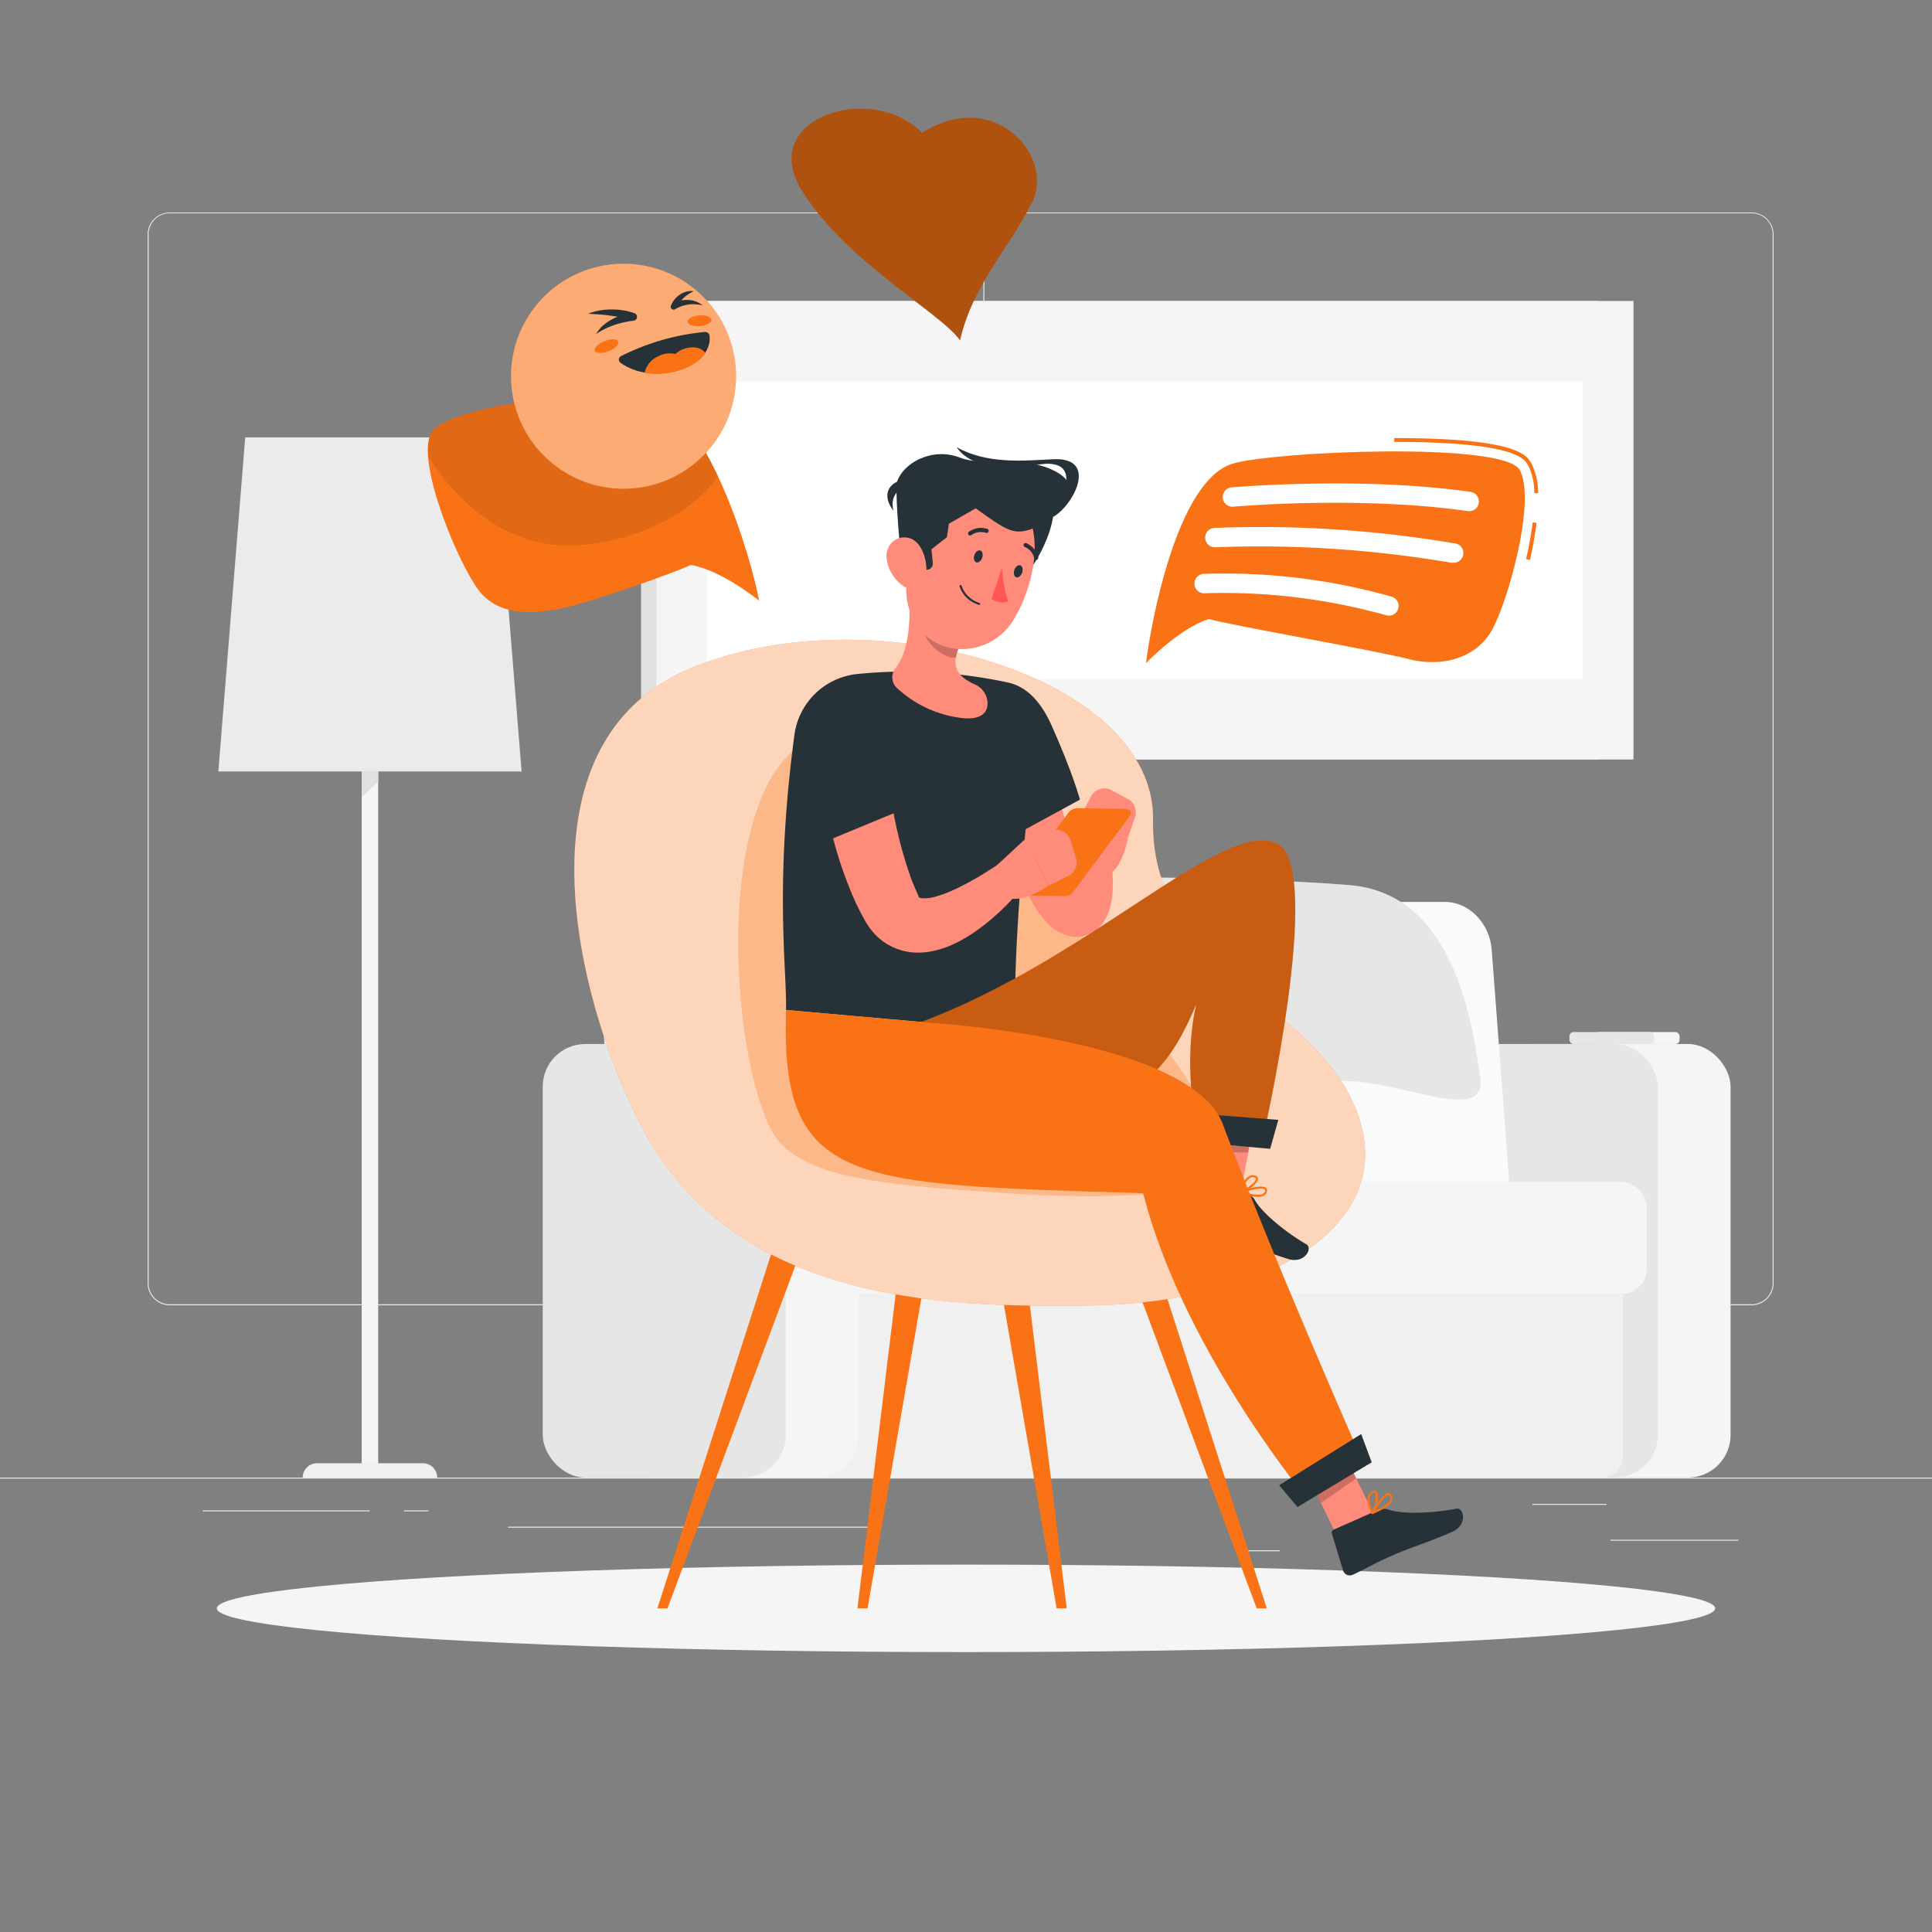
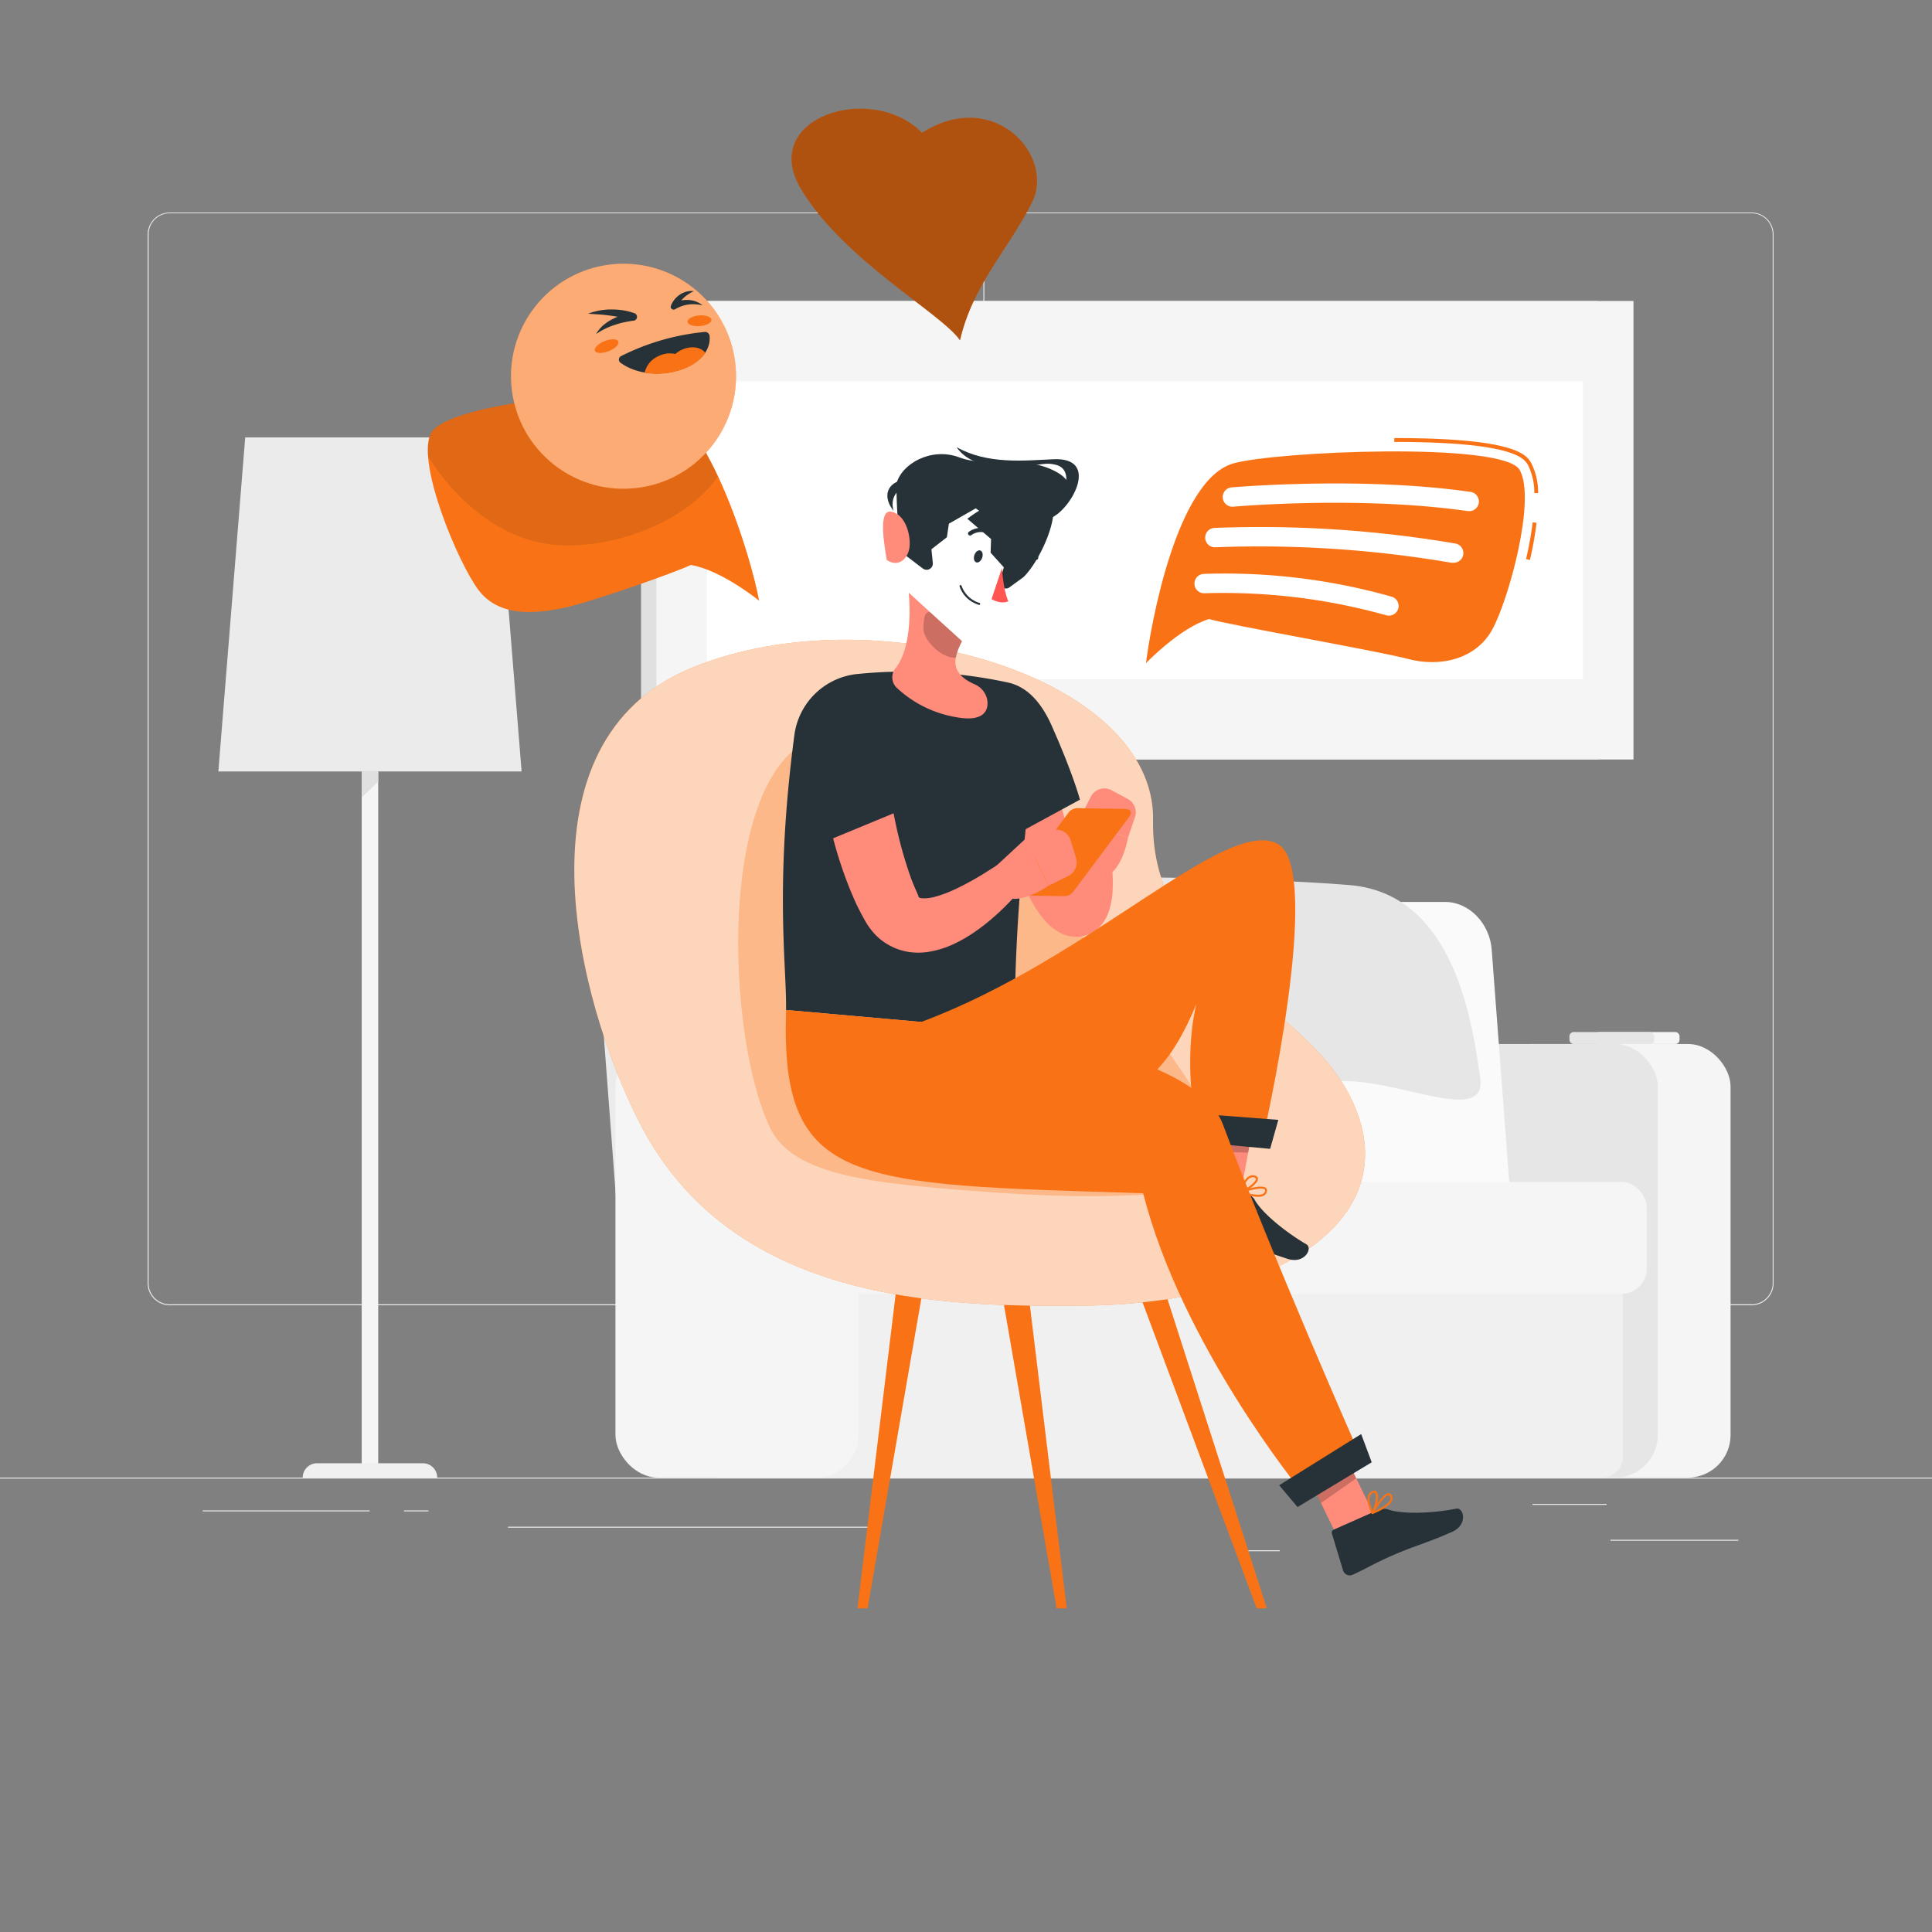
<svg xmlns="http://www.w3.org/2000/svg" viewBox="0 0 500 500">
  <rect x="0" y="0" width="500" height="500" fill="#808080" stroke="none" />
  <g id="freepik--background-complete--inject-481">
    <rect y="382.4" width="500" height="0.25" style="fill:#ebebeb" />
    <rect x="416.78" y="398.49" width="33.12" height="0.25" style="fill:#ebebeb" />
    <rect x="322.53" y="401.21" width="8.69" height="0.25" style="fill:#ebebeb" />
    <rect x="396.59" y="389.21" width="19.19" height="0.25" style="fill:#ebebeb" />
    <rect x="52.46" y="390.89" width="43.19" height="0.25" style="fill:#ebebeb" />
    <rect x="104.56" y="390.89" width="6.33" height="0.25" style="fill:#ebebeb" />
    <rect x="131.47" y="395.11" width="93.68" height="0.25" style="fill:#ebebeb" />
    <path d="M237,337.8H43.91a5.71,5.71,0,0,1-5.7-5.71V60.66A5.71,5.71,0,0,1,43.91,55H237a5.71,5.71,0,0,1,5.71,5.71V332.09A5.71,5.71,0,0,1,237,337.8ZM43.91,55.2a5.46,5.46,0,0,0-5.45,5.46V332.09a5.46,5.46,0,0,0,5.45,5.46H237a5.47,5.47,0,0,0,5.46-5.46V60.66A5.47,5.47,0,0,0,237,55.2Z" style="fill:#ebebeb" />
    <path d="M453.31,337.8H260.21a5.72,5.72,0,0,1-5.71-5.71V60.66A5.72,5.72,0,0,1,260.21,55h193.1A5.71,5.71,0,0,1,459,60.66V332.09A5.71,5.71,0,0,1,453.31,337.8ZM260.21,55.2a5.47,5.47,0,0,0-5.46,5.46V332.09a5.47,5.47,0,0,0,5.46,5.46h193.1a5.47,5.47,0,0,0,5.46-5.46V60.66a5.47,5.47,0,0,0-5.46-5.46Z" style="fill:#ebebeb" />
    <polygon points="134.99 199.65 56.51 199.65 63.46 113.2 128.03 113.2 134.99 199.65" style="fill:#ebebeb" />
    <rect x="93.61" y="199.65" width="4.27" height="182.75" style="fill:#f5f5f5" />
    <path d="M113.15,382.4H78.34a3.71,3.71,0,0,1,3.71-3.71h27.4a3.71,3.71,0,0,1,3.7,3.71Z" style="fill:#f0f0f0" />
    <polygon points="93.61 206.36 97.88 202.29 97.88 199.65 93.61 199.65 93.61 206.36" style="fill:#e0e0e0" />
    <rect x="165.9" y="77.9" width="247.74" height="118.66" style="fill:#e0e0e0" />
    <rect x="169.87" y="77.9" width="252.87" height="118.66" style="fill:#f5f5f5" />
    <rect x="257.77" y="23.88" width="77.08" height="226.7" transform="translate(159.08 433.54) rotate(-90)" style="fill:#fff" />
    <rect x="384.99" y="270.2" width="62.88" height="112.2" rx="11.01" transform="translate(832.86 652.59) rotate(180)" style="fill:#f5f5f5" />
    <rect x="366.17" y="270.2" width="62.88" height="112.2" rx="11.01" transform="translate(795.21 652.59) rotate(180)" style="fill:#e6e6e6" />
    <rect x="412.73" y="267.1" width="21.93" height="3.1" rx="1.08" transform="translate(847.4 537.29) rotate(180)" style="fill:#f5f5f5" />
    <rect x="406.17" y="267.1" width="21.93" height="3.1" rx="1.08" transform="translate(834.27 537.29) rotate(180)" style="fill:#e6e6e6" />
    <rect x="181" y="330.09" width="238.99" height="52.31" rx="5.46" transform="translate(600.99 712.49) rotate(180)" style="fill:#f0f0f0" />
    <path d="M164.71,233.43H359c6.11,0,11.49,5.52,12,12.32L376.17,314c.52,6.8-4,12.32-10.14,12.32H171.72c-6.12,0-11.49-5.52-12-12.32l-5.14-68.23C154.05,239,158.6,233.43,164.71,233.43Z" style="fill:#ebebeb" />
    <path d="M179.74,233.43H374.05c6.12,0,11.49,5.52,12,12.32L391.2,314c.51,6.8-4,12.32-10.15,12.32H186.74c-6.12,0-11.49-5.52-12-12.32l-5.15-68.23C169.08,239,173.62,233.43,179.74,233.43Z" style="fill:#fafafa" />
    <path d="M288.34,314l-5.15-68.22c-.49-6.47-5.59-11.74-11.37-11.74v-1.27c6.43,0,12.1,5.79,12.64,12.91l5.14,68.23Z" style="fill:#f0f0f0" />
    <rect x="159.29" y="270.2" width="62.88" height="112.2" rx="11.01" transform="translate(381.45 652.59) rotate(180)" style="fill:#f5f5f5" />
    <rect x="209.71" y="305.88" width="216.46" height="28.97" rx="6.52" transform="translate(635.89 640.73) rotate(180)" style="fill:#f5f5f5" />
    <path d="M311.76,335.48v-1.26c3.06,0,5.55-2.81,5.55-6.25V312.76c0-3.45-2.49-6.25-5.55-6.25v-1.27c3.76,0,6.82,3.37,6.82,7.52V328C318.58,332.11,315.52,335.48,311.76,335.48Z" style="fill:#ebebeb" />
-     <rect x="140.46" y="270.2" width="62.88" height="112.2" rx="11.01" transform="translate(343.8 652.59) rotate(180)" style="fill:#e6e6e6" />
    <path d="M349.57,229.09c27.29,2.45,31.57,36.81,33.5,49.79s-22.51-.49-37.75,1-20.2,7.43-37.2,4.71-24.1-4.64-35.79-2.71-32.25,2.63-34.37-1.05c-2-3.39-7.52-39.06-18.33-46.21-1.74-1.15-1.08-2.78,1.41-3.52C241.58,225,325,226.89,349.57,229.09Z" style="fill:#e6e6e6" />
  </g>
  <g id="freepik--Shadow--inject-481">
-     <ellipse id="freepik--path--inject-481" cx="250" cy="416.24" rx="193.89" ry="11.32" style="fill:#f5f5f5" />
-   </g>
+     </g>
  <g id="freepik--bubble-speech--inject-481">
    <path d="M397.08,127.61a16.17,16.17,0,0,0-1.63-7.24c-.94-1.65-3.44-6-34.61-6v-1c31.75,0,34.27,4.42,35.48,6.54a17.07,17.07,0,0,1,1.75,7.7Z" style="fill:#F97316" />
    <path d="M395.94,144.92l-1-.23a93.35,93.35,0,0,0,1.72-9.51l1,.13A90.49,90.49,0,0,1,395.94,144.92Z" style="fill:#F97316" />
    <path d="M393.28,121.6c-4.19-7.36-63.18-4.8-74.12-1.66-14.8,4.26-21.45,42.47-22.58,51.69,0,0,8.69-9.12,16.35-11.43,3.65,1.28,43.88,8.31,51.37,10.31,8.56,2.29,17.65,0,21.83-7.46S397.65,129.29,393.28,121.6Z" style="fill:#F97316" />
    <path d="M380.05,132.25a2.19,2.19,0,0,1-.36,0c-27.9-4-60.19-1.15-60.51-1.12a2.5,2.5,0,1,1-.45-5c.33,0,33.2-2.91,61.67,1.15a2.5,2.5,0,0,1-.35,5Z" style="fill:#fff" />
    <path d="M376,145.63a2.18,2.18,0,0,1-.44,0,295.41,295.41,0,0,0-61-4,2.5,2.5,0,0,1-.3-5,300.57,300.57,0,0,1,62.16,4,2.5,2.5,0,0,1-.42,5Z" style="fill:#fff" />
    <path d="M359.48,159.33a2.72,2.72,0,0,1-.69-.09,156.54,156.54,0,0,0-47-5.71,2.5,2.5,0,0,1-.32-5,158.36,158.36,0,0,1,48.69,5.89,2.5,2.5,0,0,1-.69,4.9Z" style="fill:#fff" />
  </g>
  <g id="freepik--Emoji--inject-481">
    <path d="M111.36,112.45c3.21-7.84,44.84-11.7,56.09-10,15.22,2.32,27.08,42.07,29,53,0,0-9.78-7.94-17.68-9.24-3.45,1.73-24.83,9.3-32.4,11-8.65,1.91-17.51,2.23-22.61-4.61S108,120.63,111.36,112.45Z" style="fill:#F97316" />
    <path d="M167.45,102.46c-11.25-1.72-52.88,2.15-56.08,10a12.85,12.85,0,0,0-.57,5.66c8,12.65,20.26,22.37,34.34,23,17.09.56,34.07-7.89,40.66-17.89C180.84,112.66,174.52,103.54,167.45,102.46Z" style="opacity:0.1" />
    <circle cx="161.37" cy="97.37" r="29.12" transform="translate(-14.78 164.4) rotate(-51.94)" style="fill:#F97316" />
    <circle cx="161.37" cy="97.37" r="29.12" transform="translate(-14.78 164.4) rotate(-51.94)" style="fill:#fff;opacity:0.4" />
    <path d="M160,88.32c.35.71-.71,1.84-2.37,2.52s-3.28.67-3.64,0,.71-1.84,2.37-2.52S159.62,87.62,160,88.32Z" style="fill:#F97316" />
    <path d="M152.22,81.18a16.57,16.57,0,0,1,5.88-1.09,19.08,19.08,0,0,1,3,.2,15.64,15.64,0,0,1,3,.74A1,1,0,0,1,163.9,83h0c-.78.09-1.65.26-2.48.43s-1.65.43-2.47.7a18.83,18.83,0,0,0-4.7,2.33A9.51,9.51,0,0,1,156,84.28a12.64,12.64,0,0,1,2.31-1.59,15.45,15.45,0,0,1,2.59-1.09,13.83,13.83,0,0,1,2.79-.63l-.27,1.92a24.14,24.14,0,0,0-2.64-.71c-.92-.21-1.84-.36-2.78-.49s-1.89-.25-2.85-.31S153.22,81.27,152.22,81.18Z" style="fill:#263238" />
    <path d="M179.56,75.35a11.32,11.32,0,0,0-1.5.86,7.19,7.19,0,0,0-1.24,1,8.83,8.83,0,0,0-1,1.19,7.9,7.9,0,0,0-.76,1.29l-1.17-1a6.94,6.94,0,0,1,2-.84,7.15,7.15,0,0,1,2.11-.22,6.36,6.36,0,0,1,3.82,1.38,13.18,13.18,0,0,0-1.92-.26,8.64,8.64,0,0,0-1.84.08,9.24,9.24,0,0,0-1.74.44,8.68,8.68,0,0,0-1.56.74l0,0a.79.79,0,0,1-1.09-.25.8.8,0,0,1,0-.72,6.13,6.13,0,0,1,1-1.66A6.28,6.28,0,0,1,176,76.21a5.79,5.79,0,0,1,1.71-.75A5.09,5.09,0,0,1,179.56,75.35Z" style="fill:#263238" />
    <path d="M184.13,82.75c.07.76-1.25,1.49-3,1.64S178,84,177.94,83.27s1.25-1.49,2.95-1.64S184.05,82,184.13,82.75Z" style="fill:#F97316" />
    <path d="M160.73,92.16a60.85,60.85,0,0,1,21.66-6.25,1.17,1.17,0,0,1,1.25,1c.83,8.52-14.74,13-23,7A1,1,0,0,1,160.73,92.16Z" style="fill:#263238" />
    <path d="M176.25,90.61a7.73,7.73,0,0,0-1.49,1,6.37,6.37,0,0,0-4.34.56,6.13,6.13,0,0,0-3.59,4.3,19.11,19.11,0,0,0,6,.06,18.43,18.43,0,0,0,4.39-1.18,11.47,11.47,0,0,0,5.33-4C181.38,89.73,178.74,89.41,176.25,90.61Z" style="fill:#F97316" />
  </g>
  <g id="freepik--Heart--inject-481">
    <path d="M238.63,34.36C225.5,21.05,196.15,30.48,207.34,49s36.22,32,41.11,39.07c3.33-14.43,12.61-23.63,18.64-35.69S257.28,22.53,238.63,34.36Z" style="fill:#F97316" />
    <path d="M238.63,34.36C225.5,21.05,196.15,30.48,207.34,49s36.22,32,41.11,39.07c3.33-14.43,12.61-23.63,18.64-35.69S257.28,22.53,238.63,34.36Z" style="opacity:0.3" />
  </g>
  <g id="freepik--Character--inject-481">
    <polygon points="287.68 315.58 295.52 315.58 327.85 416.24 325.23 416.24 287.68 315.58" style="fill:#F97316" />
    <polygon points="255.98 315.58 263.83 315.58 276.07 416.24 273.45 416.24 255.98 315.58" style="fill:#F97316" />
-     <polygon points="210.3 315.58 202.45 315.58 170.13 416.24 172.75 416.24 210.3 315.58" style="fill:#F97316" />
    <polygon points="241.99 315.58 234.15 315.58 221.91 416.24 224.53 416.24 241.99 315.58" style="fill:#F97316" />
    <path d="M280.93,337.89c-37.86.44-91.67-.82-115.46-47.41-16.12-31.57-33.36-98.62,13.87-117.79s119.76,2.47,119.07,39.59,38.22,46.21,51,71.48C365.2,315.15,330.82,337.31,280.93,337.89Z" style="fill:#F97316" />
    <path d="M280.93,337.89c-37.86.44-91.67-.82-115.46-47.41-16.12-31.57-33.36-98.62,13.87-117.79s119.76,2.47,119.07,39.59,38.22,46.21,51,71.48C365.2,315.15,330.82,337.31,280.93,337.89Z" style="fill:#fff;opacity:0.7" />
    <path d="M320.66,302.54c-.4,5.75-27.74,8.53-61.06,6.21s-54.38-4.08-60.48-17.2c-12.3-26.47-13.89-104,19.44-101.66S321.06,296.79,320.66,302.54Z" style="fill:#F97316;opacity:0.3" />
    <path d="M270.46,187.63l.26,1.79.31,1.91.67,3.86c.49,2.57,1,5.15,1.57,7.71a149.33,149.33,0,0,0,4.16,15c.43,1.2.82,2.44,1.31,3.61s.88,2.4,1.41,3.54,1,2.42,1.37,3.23c.19.43.34.8.42,1s.13.22-.71-.21a5.55,5.55,0,0,0-2.65-.52,5.46,5.46,0,0,0-1.8.42,6.87,6.87,0,0,0-.68.36,5.13,5.13,0,0,0-.49.37,2.08,2.08,0,0,0-.7.89c0,.13,0,.14.11.07a8.3,8.3,0,0,0,1.35-2.39c.95-2.14,1.77-4.78,2.65-7.22l8.35.41a39.59,39.59,0,0,1,.56,9.28,19.46,19.46,0,0,1-1.12,5.54,10.91,10.91,0,0,1-.91,1.88,9.24,9.24,0,0,1-2.1,2.42,8.72,8.72,0,0,1-.93.65,6.85,6.85,0,0,1-1.15.58,8.07,8.07,0,0,1-2.81.63,9,9,0,0,1-4.62-1.08,13.66,13.66,0,0,1-3.75-3,21.83,21.83,0,0,1-1.9-2.43,38.68,38.68,0,0,1-2.43-4.17,87.41,87.41,0,0,1-3.84-8.15,120.87,120.87,0,0,1-5.55-16.79c-.73-2.84-1.34-5.7-1.88-8.58-.27-1.44-.51-2.88-.73-4.34-.1-.73-.2-1.47-.29-2.21s-.17-1.44-.26-2.34Z" style="fill:#ff8b7b" />
    <path d="M248.81,184.86c-5.09,9.48,7.68,34.6,7.68,34.6l23-12.51s-1.73-6.65-7.41-19.37C265.85,173.73,255,173.37,248.81,184.86Z" style="fill:#263238" />
    <path d="M278.64,223.77l.45-11.26,12.82,4.31S290.26,227,284.72,227Z" style="fill:#ff8b7b" />
    <path d="M287.64,204.5l4.24,2.27a3.92,3.92,0,0,1,1.85,4.71l-1.82,5.34-12.82-4.31,3.22-6.33A3.92,3.92,0,0,1,287.64,204.5Z" style="fill:#ff8b7b" />
    <path d="M260.88,176.64a125.75,125.75,0,0,0-39-2.21,18.3,18.3,0,0,0-16.3,15.83c-5.21,39.39-1.91,60.34-2.16,71.12l59.37,5.26c-.48-11.28.42-40.72,6-78.54A10.22,10.22,0,0,0,260.88,176.64Z" style="fill:#263238" />
    <polygon points="309.59 310.46 320.73 310.73 325.46 285.06 314.31 284.78 309.59 310.46" style="fill:#ff8b7b" />
    <path d="M322.31,308.78l-11.58-3.66a.85.85,0,0,0-1.06.46l-4.15,9.09a1.82,1.82,0,0,0,1.11,2.44c4.2,1.24,5.62,1.34,10.87,3,6.14,1.94,8.61,3.42,15.81,5.7,4.35,1.37,6.51-2.78,4.78-3.79-5.46-3.18-11.59-8.2-13.41-11.58A3.93,3.93,0,0,0,322.31,308.78Z" style="fill:#263238" />
    <polygon points="325.45 285.07 323.02 298.3 311.87 298.02 314.3 284.79 325.45 285.07" style="opacity:0.2" />
    <path d="M330.5,218.31c-13.63-6.81-48.22,29.82-92.08,46.17-.95,16.73,17.79,25.34,37.85,22.9,19.87-2.42,27.21-12.95,33.32-27.45-3.44,14.89-.17,30.36-.17,30.36l17.29,4.88S343,224.53,330.5,218.31Z" style="fill:#F97316" />
-     <path d="M330.5,218.31c-13.63-6.81-48.22,29.82-92.08,46.17-.95,16.73,17.79,25.34,37.85,22.9,19.87-2.42,27.21-12.95,33.32-27.45-3.44,14.89-.17,30.36-.17,30.36l17.29,4.88S343,224.53,330.5,218.31Z" style="opacity:0.2" />
    <polygon points="328.71 297.32 306.38 295.26 305.9 287.91 330.83 289.82 328.71 297.32" style="fill:#263238" />
    <path d="M321,308.75a.29.29,0,0,1-.14-.24.27.27,0,0,1,.18-.25c.53-.19,5.29-1.81,6.52-.87a.83.83,0,0,1,.33.76h0a1.47,1.47,0,0,1-.67,1.2c-1.36.9-4.46,0-6.18-.59Zm6.15-1c-.79-.41-3.32.17-5.19.75,2.38.75,4.21.9,5,.4a1,1,0,0,0,.44-.8.3.3,0,0,0-.13-.3Z" style="fill:#F97316" />
    <path d="M321,308.75l-.06-.05a.25.25,0,0,1-.07-.25c0-.12.74-3.05,2.31-4a1.92,1.92,0,0,1,1.51-.24h0c.71.17.86.57.87.87,0,1.27-2.95,3.29-4.36,3.69A.27.27,0,0,1,321,308.75Zm3.82-3.95a1.26,1.26,0,0,0-.26-.09h0a1.46,1.46,0,0,0-1.11.18c-1,.63-1.67,2.35-1.93,3.2,1.47-.63,3.53-2.25,3.51-3C325,305,325,304.91,324.77,304.8Z" style="fill:#F97316" />
    <path d="M252.19,177.08c-6.55-2.93-5.38-6.85-3.23-11.14l-13.78-12.55c.49,5.51.39,14.73-3.41,19.55a3.73,3.73,0,0,0,.36,5.11,29.78,29.78,0,0,0,15.58,7.6c6.73,1.18,8.23-1.65,7.79-4.5A5.5,5.5,0,0,0,252.19,177.08Z" style="fill:#ff8b7b" />
    <path d="M240.8,158.51C239.33,158,239,160,239,162.82s4.79,7.78,8.39,7.35a15.45,15.45,0,0,1,1.59-4.23Z" style="opacity:0.2" />
    <path d="M264.88,149.35c3.79-3.66,8.64-13.77,7.63-18.76A19.25,19.25,0,0,0,260,129.26a29.87,29.87,0,0,0-9.65,5l6.14,5.24-.12,3.54,3.42,3.79-1,3.42a1.61,1.61,0,0,0,2.28,1.88Z" style="fill:#263238" />
-     <path d="M237.89,136.29c-2.85,10.67-5.07,16.78-1.56,23.87,5.28,10.66,19.85,10.08,25.85.45,5.4-8.67,9.15-24.66.26-32.16A15.22,15.22,0,0,0,237.89,136.29Z" style="fill:#ff8b7b" />
    <path d="M233,142.71c-.55-6.59-1-11.55-1-17.37,2.88-.73,7.32-2.71,12-.51a29.94,29.94,0,0,1,8.57,6.7l-7,4-.52,3.51-4,3.11.36,3.54a1.61,1.61,0,0,1-2.58,1.44Z" style="fill:#263238" />
    <path d="M272.52,133.77c5.07-2.65,12-15.46.12-14.92-7.67.35-17.07,1.37-25.06-3.12,0,0,2.32,4,8.28,4.52,12.95,1.18,13.36-.92,17.23,0C279.9,121.73,272.52,133.77,272.52,133.77Z" style="fill:#263238" />
    <path d="M273.54,122.21c-8.55-4.77-17.94-1.06-25.21-3.82s-15.08,1.56-16.4,7l20.61,6.19c7.81,5.61,9.6,6.78,13.88,5.51C272.64,135.21,282.08,127,273.54,122.21Z" style="fill:#263238" />
    <path d="M233.68,124.2c-3.66.68-5.61,3.89-2.45,8-1.15-4.43,2.37-5.94,2.37-5.94Z" style="fill:#263238" />
-     <path d="M229.49,144.92a10.42,10.42,0,0,0,4.3,6.75c3,2.08,5.76-.34,5.94-3.82.15-3.13-1.24-8-4.78-8.68S228.94,141.57,229.49,144.92Z" style="fill:#ff8b7b" />
+     <path d="M229.49,144.92c3,2.08,5.76-.34,5.94-3.82.15-3.13-1.24-8-4.78-8.68S228.94,141.57,229.49,144.92Z" style="fill:#ff8b7b" />
    <path d="M252.16,143.67c-.28.85-.06,1.69.5,1.87s1.24-.36,1.53-1.21.06-1.69-.5-1.87S252.45,142.82,252.16,143.67Z" style="fill:#263238" />
    <path d="M262.51,147.52c-.28.85-.06,1.69.5,1.87s1.24-.36,1.53-1.21.06-1.69-.5-1.87S262.8,146.67,262.51,147.52Z" style="fill:#263238" />
    <path d="M259.3,147s.3,5.54,1.65,8.61c-2,.91-4.34-.56-4.34-.56Z" style="fill:#ff5652" />
    <path d="M252.24,156.1a7.32,7.32,0,0,1-3.9-4.35.26.26,0,1,1,.51-.14,7.09,7.09,0,0,0,4.64,4.43.25.25,0,0,1,.17.33.26.26,0,0,1-.33.17A7.74,7.74,0,0,1,252.24,156.1Z" style="fill:#263238" />
    <path d="M250.82,138.54a.6.6,0,0,1-.21-.18.53.53,0,0,1,.14-.73,5.3,5.3,0,0,1,4.78-.74.53.53,0,1,1-.4,1h0a4.24,4.24,0,0,0-3.78.62A.51.51,0,0,1,250.82,138.54Z" style="fill:#263238" />
    <path d="M268,144.86a.51.51,0,0,1-.34-.37,4.12,4.12,0,0,0-2.43-2.92.53.53,0,0,1,.35-1,5.21,5.21,0,0,1,3.11,3.66.54.54,0,0,1-.39.64A.51.51,0,0,1,268,144.86Z" style="fill:#263238" />
    <polygon points="347.39 400.35 356.53 393.97 345.12 370.49 335.98 376.87 347.39 400.35" style="fill:#ff8b7b" />
    <path d="M356.29,390.94l-11.1,4.92a.85.85,0,0,0-.49,1.05l2.9,9.56a1.82,1.82,0,0,0,2.45,1.09c4-1.84,5.09-2.71,10.13-4.93,5.89-2.61,8.72-3.13,15.63-6.19,4.17-1.85,3-6.39,1.08-6-6.2,1.22-14.12,1.51-17.72.18A4,4,0,0,0,356.29,390.94Z" style="fill:#263238" />
    <polygon points="345.12 370.5 351 382.6 341.86 388.98 335.98 376.88 345.12 370.5" style="opacity:0.2" />
    <path d="M295.85,308.81c-75.19-2.35-94-1.71-92.41-47.43l38.21,3.39s66.6,4.11,74.86,26.28c12.42,33.35,35.09,84.74,35.09,84.74l-15,9.92S305.8,348.06,295.85,308.81Z" style="fill:#F97316" />
    <polygon points="355 378.44 335.8 390.02 331.05 384.38 352.27 371.14 355 378.44" style="fill:#263238" />
    <path d="M355.26,391.82a.28.28,0,0,1-.27-.09.27.27,0,0,1,0-.3c.28-.5,2.77-4.85,4.32-5a.86.86,0,0,1,.75.35h0a1.47,1.47,0,0,1,.29,1.34c-.43,1.58-3.33,3-5,3.65Zm3.95-4.81c-.86.21-2.38,2.32-3.39,4,2.28-1,3.75-2.11,4-3a1,1,0,0,0-.2-.89.31.31,0,0,0-.3-.14Z" style="fill:#F97316" />
    <path d="M355.26,391.82h-.08a.24.24,0,0,1-.22-.14c-.06-.11-1.46-2.78-.92-4.53a1.94,1.94,0,0,1,1-1.18h0c.65-.34,1-.15,1.23.07.86.94,0,4.42-.83,5.66A.26.26,0,0,1,355.26,391.82Zm.25-5.49a1,1,0,0,0-.25.11h0a1.4,1.4,0,0,0-.72.87c-.35,1.15.3,2.86.67,3.67.69-1.44,1.16-4,.64-4.58C355.82,386.36,355.74,386.28,355.51,386.33Zm-.37-.13Z" style="fill:#F97316" />
    <path d="M291,209.34l-12-.19a3.11,3.11,0,0,0-2.3.93l-14.93,20a1,1,0,0,0,.11,1.36c.38.39.86.29,1.59.3l11.81.18a3.13,3.13,0,0,0,2.31-.92l14.77-19.77C292.87,210.56,292.94,209.34,291,209.34Z" style="fill:#F97316" />
    <path d="M228.36,187.76l.19,2.38.23,2.51c.17,1.68.35,3.36.55,5,.41,3.36.86,6.72,1.45,10a110.63,110.63,0,0,0,4.8,19.09c.52,1.49,1.15,2.95,1.76,4.31.28.71.41.86.37,1s.23.38,1.08.43a10.64,10.64,0,0,0,3.35-.44,33,33,0,0,0,4.13-1.49c1.43-.63,2.87-1.36,4.32-2.14s2.9-1.62,4.33-2.52,2.91-1.83,4.23-2.7l5.82,6c-1.26,1.58-2.46,2.95-3.8,4.34s-2.69,2.69-4.16,3.95a48.83,48.83,0,0,1-4.67,3.64,36.35,36.35,0,0,1-5.46,3.17,24.36,24.36,0,0,1-7,2.11,17.49,17.49,0,0,1-4.45,0,15.3,15.3,0,0,1-4.82-1.51,15.13,15.13,0,0,1-4.08-3,18.4,18.4,0,0,1-2.7-3.68c-1-1.81-1.92-3.57-2.73-5.39a106,106,0,0,1-6.87-21.94c-.74-3.69-1.37-7.38-1.82-11.08-.24-1.86-.44-3.71-.59-5.58-.08-.94-.16-1.87-.21-2.82s-.1-1.84-.13-2.94Z" style="fill:#ff8b7b" />
    <path d="M209.93,182.46c-6.08,8.88,3.93,35.22,3.93,35.22l24.18-10s-1-6.8-5.3-20C228.06,173.21,217.3,171.7,209.93,182.46Z" style="fill:#263238" />
    <path d="M257.09,224.77l8.27-7.66,6,12.09s-8.33,6-12.25,2.12Z" style="fill:#ff8b7b" />
    <path d="M277.07,217.47l1.4,4.59a3.9,3.9,0,0,1-2,4.64l-5.06,2.5-6-12.09,6.75-2.22A3.92,3.92,0,0,1,277.07,217.47Z" style="fill:#ff8b7b" />
  </g>
</svg>